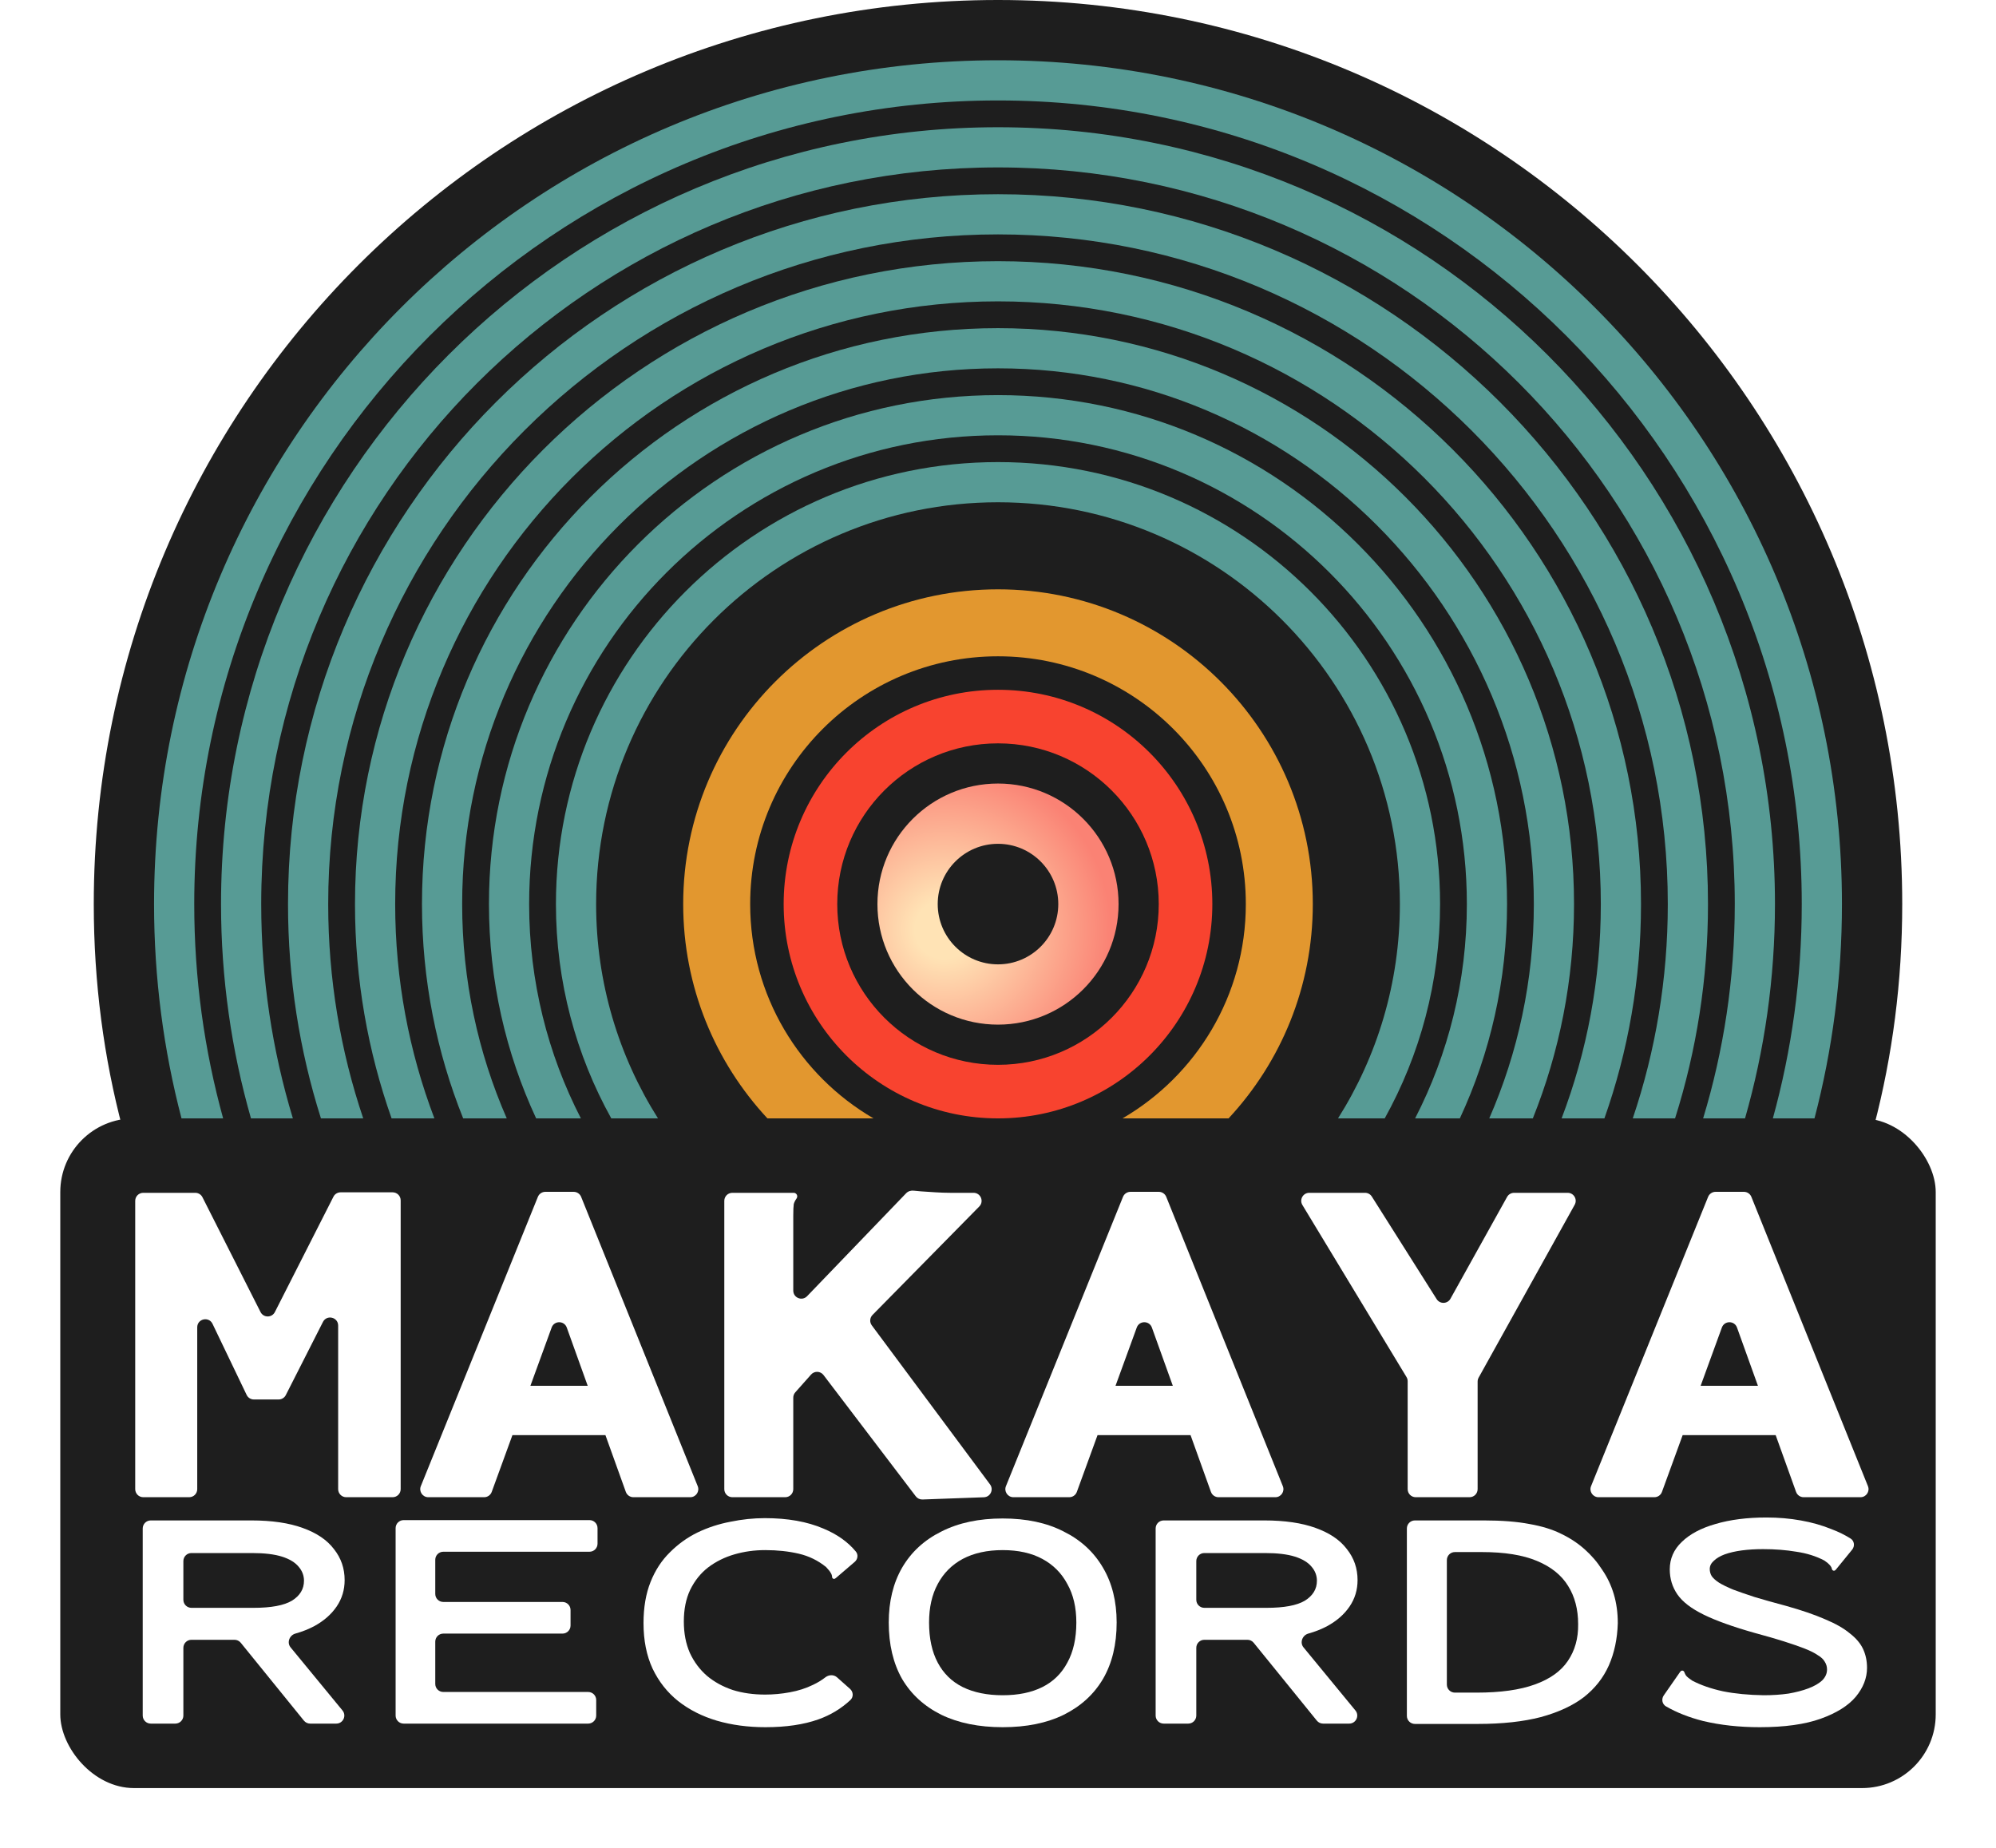
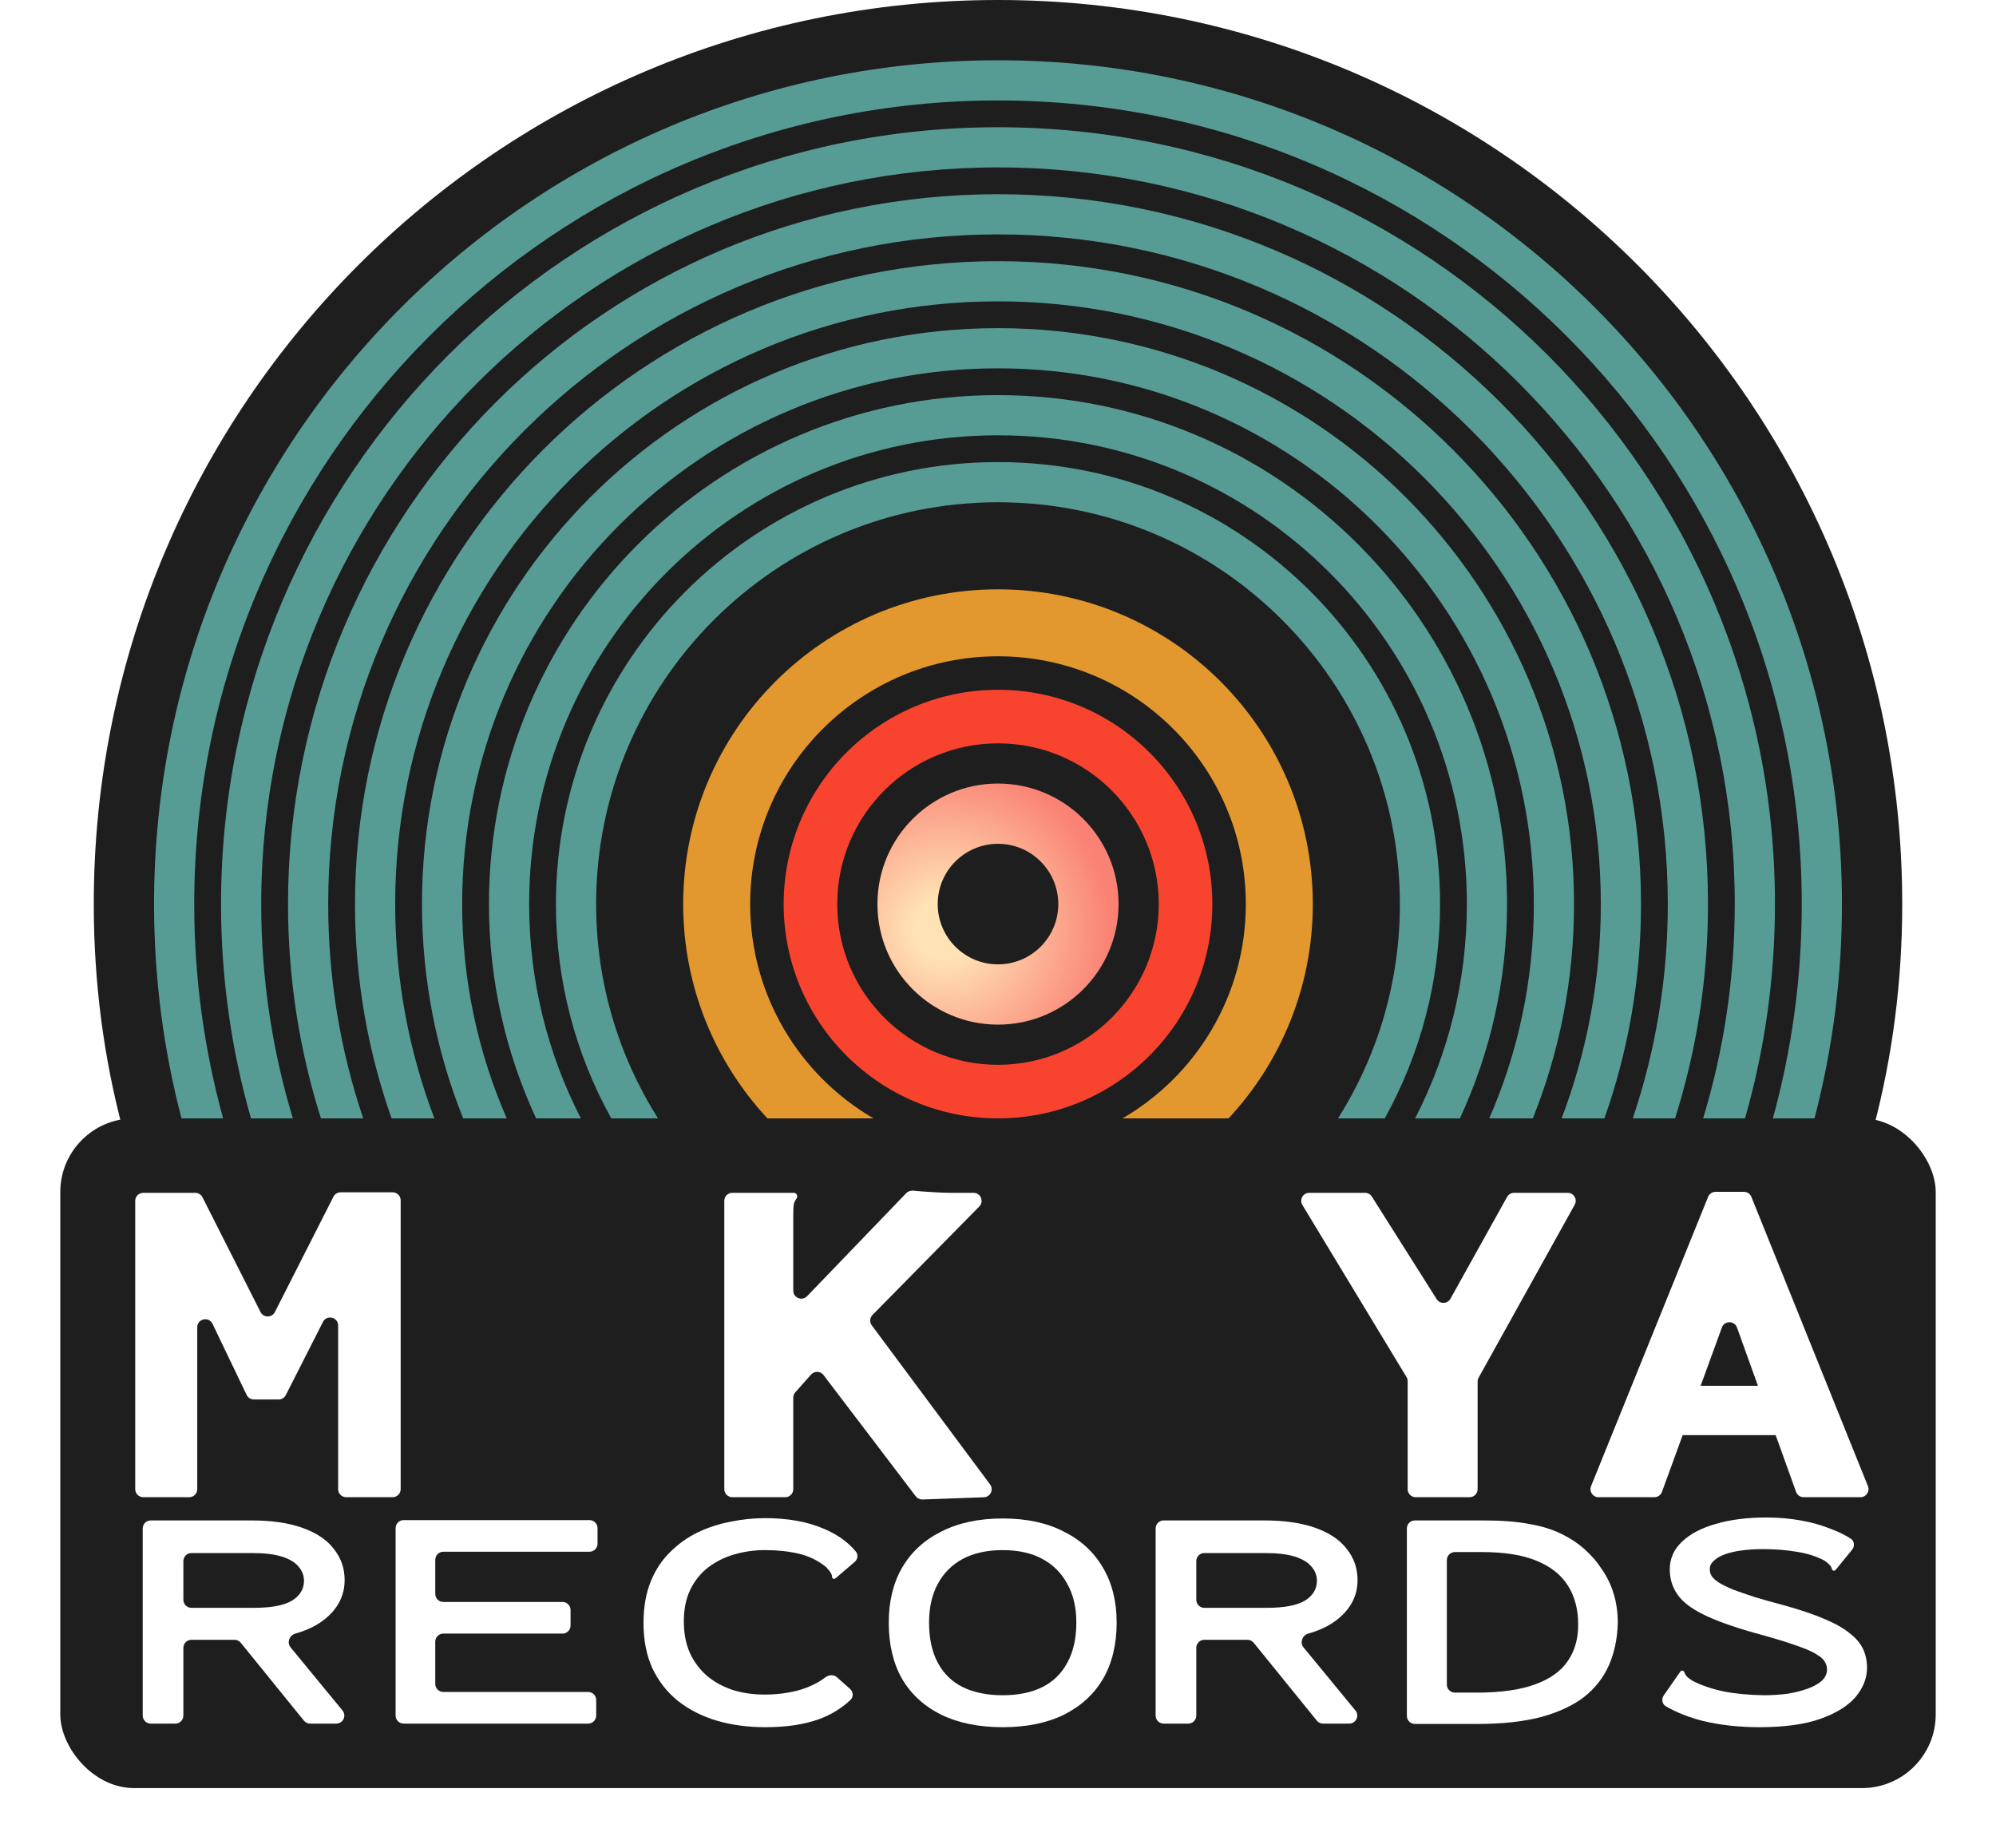
<svg xmlns="http://www.w3.org/2000/svg" width="298" height="276" viewBox="0 0 298 276" fill="none">
  <path fill-rule="evenodd" clip-rule="evenodd" d="M279.805 168.102C282.544 157.648 284 146.572 284 135C284 60.442 223.558 0 149 0C74.442 0 14 60.442 14 135C14 146.748 15.501 157.984 18.32 168.578C19.978 167.576 21.922 167 24 167H275C276.723 167 278.353 167.396 279.805 168.102Z" fill="#1E1E1E" />
  <path fill-rule="evenodd" clip-rule="evenodd" d="M270.901 167C273.576 156.782 275 146.057 275 135C275 65.412 218.588 9 149 9C79.412 9 23 65.412 23 135C23 146.057 24.424 156.782 27.099 167H270.901Z" fill="#579B95" />
  <path fill-rule="evenodd" clip-rule="evenodd" d="M264.686 167C267.498 156.813 269 146.082 269 135C269 68.726 215.274 15 149 15C82.726 15 29 68.726 29 135C29 146.082 30.502 156.813 33.314 167H264.686Z" fill="#1E1E1E" />
  <path fill-rule="evenodd" clip-rule="evenodd" d="M260.53 167C263.441 156.835 265 146.1 265 135C265 70.935 213.065 19 149 19C84.935 19 33 70.935 33 135C33 146.1 34.559 156.835 37.47 167H260.53Z" fill="#579B95" />
  <path fill-rule="evenodd" clip-rule="evenodd" d="M254.273 167C257.347 156.874 259 146.13 259 135C259 74.249 209.751 25 149 25C88.249 25 39 74.249 39 135C39 146.13 40.653 156.874 43.727 167H254.273Z" fill="#1E1E1E" />
  <path fill-rule="evenodd" clip-rule="evenodd" d="M250.084 167C253.278 156.903 255 146.153 255 135C255 76.458 207.542 29 149 29C90.458 29 43 76.458 43 135C43 146.153 44.722 156.903 47.916 167H250.084Z" fill="#579B95" />
  <path fill-rule="evenodd" clip-rule="evenodd" d="M243.77 167C247.162 156.953 249 146.191 249 135C249 79.772 204.228 35 149 35C93.772 35 49 79.772 49 135C49 146.191 50.838 156.953 54.23 167H243.77Z" fill="#1E1E1E" />
  <path fill-rule="evenodd" clip-rule="evenodd" d="M239.537 167C243.075 156.991 245 146.22 245 135C245 81.981 202.019 39 149 39C95.981 39 53 81.981 53 135C53 146.22 54.925 156.991 58.463 167H239.537Z" fill="#579B95" />
  <path fill-rule="evenodd" clip-rule="evenodd" d="M233.145 167C236.928 157.057 239 146.271 239 135C239 85.294 198.706 45 149 45C99.294 45 59 85.294 59 135C59 146.271 61.072 157.057 64.855 167H233.145Z" fill="#1E1E1E" />
  <path fill-rule="evenodd" clip-rule="evenodd" d="M228.849 167C232.817 157.109 235 146.309 235 135C235 87.504 196.496 49 149 49C101.504 49 63 87.504 63 135C63 146.309 65.183 157.109 69.151 167H228.849Z" fill="#579B95" />
  <path fill-rule="evenodd" clip-rule="evenodd" d="M222.343 167C226.625 157.201 229 146.378 229 135C229 90.817 193.183 55 149 55C104.817 55 69 90.817 69 135C69 146.378 71.375 157.201 75.657 167H222.343Z" fill="#1E1E1E" />
  <path fill-rule="evenodd" clip-rule="evenodd" d="M217.955 167C222.476 157.274 225 146.432 225 135C225 93.026 190.974 59 149 59C107.026 59 73 93.026 73 135C73 146.432 75.524 157.274 80.045 167H217.955Z" fill="#579B95" />
  <path fill-rule="evenodd" clip-rule="evenodd" d="M211.274 167C216.212 157.409 219 146.53 219 135C219 96.34 187.66 65 149 65C110.34 65 79 96.34 79 135C79 146.53 81.788 157.409 86.726 167H211.274Z" fill="#1E1E1E" />
  <path fill-rule="evenodd" clip-rule="evenodd" d="M206.737 167C212.002 157.522 215 146.611 215 135C215 98.549 185.451 69 149 69C112.549 69 83 98.549 83 135C83 146.611 85.998 157.522 91.263 167H206.737Z" fill="#579B95" />
  <path fill-rule="evenodd" clip-rule="evenodd" d="M199.764 167C205.614 157.738 209 146.765 209 135C209 101.863 182.137 75 149 75C115.863 75 89 101.863 89 135C89 146.765 92.386 157.738 98.237 167H199.764Z" fill="#1E1E1E" />
-   <path fill-rule="evenodd" clip-rule="evenodd" d="M183.424 167C191.227 158.609 196 147.362 196 135C196 109.043 174.957 88 149 88C123.043 88 102 109.043 102 135C102 147.362 106.773 158.609 114.576 167H183.424Z" fill="#E2972F" />
+   <path fill-rule="evenodd" clip-rule="evenodd" d="M183.424 167C191.227 158.609 196 147.362 196 135C196 109.043 174.957 88 149 88C123.043 88 102 109.043 102 135C102 147.362 106.773 158.609 114.576 167Z" fill="#E2972F" />
  <path fill-rule="evenodd" clip-rule="evenodd" d="M167.586 167C178.598 160.59 186 148.66 186 135C186 114.565 169.435 98 149 98C128.565 98 112 114.565 112 135C112 148.66 119.402 160.59 130.414 167H167.586Z" fill="#1E1E1E" />
  <circle cx="149" cy="135" r="32" fill="#F8432F" />
  <circle cx="149" cy="135" r="24" fill="#1E1E1E" />
  <circle cx="149" cy="135" r="18" fill="url(#paint0_diamond_1984_609)" />
  <circle cx="149" cy="135" r="9" fill="#1E1E1E" />
  <g filter="url(#filter0_d_1984_609)">
    <rect x="9" y="167" width="280" height="100" rx="11" fill="#1E1E1E" />
  </g>
  <path d="M21.387 223.566C20.724 223.566 20.187 223.028 20.187 222.366V179.313C20.187 178.65 20.724 178.113 21.387 178.113H29.153C29.606 178.113 30.02 178.367 30.224 178.771L38.897 195.917C39.341 196.794 40.593 196.795 41.038 195.919L49.782 178.697C49.986 178.294 50.4 178.04 50.852 178.04H58.62C59.282 178.04 59.82 178.577 59.82 179.24V222.366C59.82 223.028 59.282 223.566 58.62 223.566H51.686C51.023 223.566 50.486 223.028 50.486 222.366V197.938C50.486 196.675 48.787 196.269 48.216 197.395L42.67 208.317C42.466 208.72 42.052 208.974 41.6 208.974H37.906C37.445 208.974 37.024 208.709 36.824 208.293L31.729 197.677C31.176 196.526 29.447 196.92 29.447 198.196V222.366C29.447 223.028 28.91 223.566 28.247 223.566H21.387Z" fill="white" />
-   <path d="M94.308 212.808C94.498 213.565 93.925 214.3 93.144 214.3H73.198C72.412 214.3 71.838 213.557 72.037 212.797L73.335 207.828C73.474 207.3 73.951 206.931 74.496 206.931H91.895C92.445 206.931 92.925 207.305 93.059 207.839L94.308 212.808ZM84.618 198.233C84.238 197.176 82.746 197.173 82.361 198.227L73.413 222.777C73.24 223.25 72.79 223.566 72.285 223.566H63.941C63.09 223.566 62.51 222.705 62.829 221.916L80.304 178.717C80.487 178.264 80.927 177.967 81.416 177.967H85.65C86.139 177.967 86.58 178.264 86.763 178.718L104.168 221.917C104.485 222.706 103.905 223.566 103.055 223.566H94.564C94.057 223.566 93.606 223.248 93.434 222.771L84.618 198.233Z" fill="white" />
  <path d="M122.947 205.32C122.489 204.719 121.597 204.685 121.095 205.249L118.737 207.904C118.541 208.123 118.434 208.407 118.434 208.701V222.366C118.434 223.028 117.896 223.566 117.234 223.566H109.337C108.674 223.566 108.137 223.028 108.137 222.366V179.313C108.137 178.65 108.674 178.113 109.337 178.113H118.492C118.787 178.113 119.026 178.352 119.026 178.647V178.647C119.026 178.773 118.98 178.894 118.905 178.996C118.722 179.244 118.589 179.509 118.508 179.791C118.458 180.131 118.434 180.715 118.434 181.542V192.717C118.434 193.798 119.75 194.328 120.499 193.549L135.289 178.174C135.586 177.865 136.025 177.741 136.449 177.797C136.743 177.836 137.084 177.868 137.472 177.894C138.213 177.943 138.954 177.991 139.695 178.04C140.485 178.088 141.201 178.113 141.843 178.113C142.535 178.113 143.028 178.113 143.325 178.113H145.349C146.414 178.113 146.951 179.396 146.205 180.155L130.267 196.349C129.852 196.771 129.806 197.432 130.159 197.907L147.815 221.66C148.392 222.436 147.861 223.54 146.896 223.575L137.724 223.908C137.334 223.922 136.962 223.746 136.725 223.435L122.947 205.32Z" fill="white" />
-   <path d="M181.665 212.808C181.855 213.565 181.282 214.3 180.501 214.3H160.555C159.769 214.3 159.195 213.557 159.394 212.797L160.693 207.828C160.831 207.3 161.308 206.931 161.854 206.931H179.252C179.802 206.931 180.282 207.305 180.416 207.839L181.665 212.808ZM171.975 198.233C171.595 197.176 170.103 197.173 169.718 198.227L160.77 222.777C160.597 223.25 160.147 223.566 159.643 223.566H151.299C150.448 223.566 149.867 222.705 150.186 221.916L167.661 178.717C167.845 178.264 168.285 177.967 168.774 177.967H173.007C173.496 177.967 173.937 178.264 174.12 178.718L191.525 221.917C191.843 222.706 191.262 223.566 190.412 223.566H181.921C181.415 223.566 180.963 223.248 180.792 222.771L171.975 198.233Z" fill="white" />
  <path d="M211.362 223.566C210.699 223.566 210.162 223.028 210.162 222.366V206.245C210.162 206.026 210.102 205.811 209.988 205.623L194.447 179.934C193.963 179.134 194.539 178.113 195.474 178.113H203.796C204.208 178.113 204.591 178.324 204.811 178.672L214.489 193.986C214.976 194.756 216.11 194.725 216.552 193.928L225.005 178.73C225.217 178.349 225.618 178.113 226.054 178.113H234.051C234.965 178.113 235.544 179.096 235.099 179.896L220.758 205.711C220.659 205.889 220.607 206.09 220.607 206.294V222.366C220.607 223.028 220.07 223.566 219.407 223.566H211.362Z" fill="white" />
  <path d="M269.022 212.808C269.213 213.565 268.64 214.3 267.858 214.3H247.912C247.126 214.3 246.552 213.557 246.751 212.797L248.05 207.828C248.188 207.3 248.665 206.931 249.211 206.931H266.609C267.16 206.931 267.639 207.305 267.773 207.839L269.022 212.808ZM259.332 198.233C258.953 197.176 257.46 197.173 257.075 198.227L248.127 222.777C247.955 223.25 247.504 223.566 247 223.566H238.656C237.805 223.566 237.224 222.705 237.543 221.916L255.018 178.717C255.202 178.264 255.642 177.967 256.131 177.967H260.364C260.854 177.967 261.294 178.264 261.477 178.718L278.882 221.917C279.2 222.706 278.619 223.566 277.769 223.566H269.278C268.772 223.566 268.32 223.248 268.149 222.771L259.332 198.233Z" fill="white" />
  <path d="M22.508 257.373C21.845 257.373 21.308 256.836 21.308 256.173V228.234C21.308 227.571 21.845 227.034 22.508 227.034H37.525C40.576 227.034 43.13 227.408 45.186 228.154C47.275 228.901 48.834 229.956 49.862 231.32C50.923 232.651 51.454 234.193 51.454 235.946C51.454 237.407 51.056 238.722 50.26 239.891C49.464 241.059 48.353 242.033 46.927 242.813C46.073 243.27 45.132 243.643 44.103 243.93C43.209 244.179 42.796 245.275 43.386 245.992L51.133 255.411C51.777 256.194 51.22 257.373 50.206 257.373H46.305C45.943 257.373 45.601 257.21 45.373 256.929L35.945 245.302C35.717 245.021 35.375 244.858 35.013 244.858H28.577C27.914 244.858 27.377 245.395 27.377 246.058V256.173C27.377 256.836 26.84 257.373 26.177 257.373H22.508ZM27.377 238.885C27.377 239.548 27.914 240.085 28.577 240.085H37.873C40.493 240.085 42.4 239.728 43.594 239.014C44.788 238.267 45.385 237.277 45.385 236.043C45.385 235.264 45.12 234.566 44.589 233.949C44.058 233.3 43.229 232.797 42.102 232.44C40.974 232.083 39.482 231.904 37.624 231.904H28.577C27.914 231.904 27.377 232.441 27.377 233.104V238.885Z" fill="white" />
  <path d="M60.265 257.373C59.602 257.373 59.065 256.836 59.065 256.173V228.186C59.065 227.523 59.602 226.986 60.265 226.986H88.011C88.674 226.986 89.211 227.523 89.211 228.186V230.509C89.211 231.172 88.674 231.709 88.011 231.709H66.185C65.522 231.709 64.985 232.247 64.985 232.909V238.009C64.985 238.672 65.522 239.209 66.185 239.209H83.982C84.644 239.209 85.182 239.746 85.182 240.409V242.733C85.182 243.395 84.644 243.933 83.982 243.933H66.185C65.522 243.933 64.985 244.47 64.985 245.133V251.45C64.985 252.112 65.522 252.65 66.185 252.65H87.812C88.475 252.65 89.012 253.187 89.012 253.85V256.173C89.012 256.836 88.475 257.373 87.812 257.373H60.265Z" fill="white" />
  <path d="M114.283 257.909C111.663 257.909 109.242 257.584 107.02 256.935C104.831 256.286 102.908 255.312 101.25 254.013C99.625 252.715 98.348 251.091 97.419 249.143C96.524 247.195 96.076 244.939 96.076 242.374C96.076 240.037 96.424 237.991 97.121 236.238C97.817 234.485 98.779 233.008 100.006 231.807C101.233 230.573 102.609 229.583 104.135 228.836C105.694 228.089 107.335 227.554 109.06 227.229C110.784 226.872 112.492 226.693 114.184 226.693C117.6 226.693 120.518 227.213 122.939 228.252C124.974 229.098 126.588 230.242 127.779 231.685C128.165 232.152 128.065 232.833 127.605 233.227L124.829 235.605L124.687 235.71C124.55 235.81 124.357 235.77 124.271 235.623V235.623C124.246 235.58 124.233 235.53 124.23 235.479C124.218 235.251 124.153 235.05 124.033 234.875C123.934 234.68 123.702 234.388 123.337 233.998C122.143 233.024 120.783 232.359 119.258 232.001C117.732 231.644 116.057 231.466 114.233 231.466C112.642 231.466 111.116 231.677 109.657 232.099C108.198 232.521 106.888 233.17 105.727 234.047C104.599 234.923 103.704 236.043 103.041 237.407C102.41 238.738 102.095 240.313 102.095 242.131C102.095 243.884 102.394 245.442 102.991 246.806C103.621 248.169 104.483 249.322 105.578 250.263C106.672 251.172 107.949 251.87 109.408 252.357C110.867 252.812 112.476 253.039 114.233 253.039C115.46 253.039 116.688 252.926 117.915 252.698C119.175 252.471 120.336 252.098 121.397 251.578C122.083 251.253 122.69 250.883 123.22 250.468C123.732 250.066 124.472 250.024 124.959 250.456L126.907 252.186C127.407 252.629 127.452 253.399 126.963 253.854C125.587 255.136 123.997 256.098 122.193 256.74C120.004 257.519 117.367 257.909 114.283 257.909Z" fill="white" />
  <path d="M149.702 257.909C146.154 257.909 143.103 257.292 140.549 256.059C137.995 254.792 136.039 253.007 134.679 250.702C133.352 248.364 132.689 245.556 132.689 242.277C132.689 239.128 133.352 236.401 134.679 234.096C136.039 231.758 137.995 229.956 140.549 228.69C143.103 227.391 146.154 226.742 149.702 226.742C153.251 226.742 156.285 227.391 158.806 228.69C161.359 229.956 163.316 231.758 164.676 234.096C166.036 236.401 166.715 239.128 166.715 242.277C166.715 245.556 166.036 248.364 164.676 250.702C163.316 253.007 161.359 254.792 158.806 256.059C156.285 257.292 153.251 257.909 149.702 257.909ZM149.702 253.137C152.024 253.137 153.997 252.731 155.622 251.919C157.247 251.108 158.491 249.89 159.353 248.267C160.248 246.643 160.696 244.647 160.696 242.277C160.696 240.037 160.248 238.121 159.353 236.53C158.491 234.907 157.247 233.657 155.622 232.781C153.997 231.904 152.024 231.466 149.702 231.466C147.381 231.466 145.391 231.904 143.733 232.781C142.108 233.657 140.864 234.907 140.002 236.53C139.14 238.121 138.708 240.037 138.708 242.277C138.708 244.647 139.14 246.643 140.002 248.267C140.864 249.89 142.108 251.108 143.733 251.919C145.391 252.731 147.381 253.137 149.702 253.137Z" fill="white" />
  <path d="M173.736 257.373C173.073 257.373 172.536 256.836 172.536 256.173V228.234C172.536 227.571 173.073 227.034 173.736 227.034H188.753C191.804 227.034 194.358 227.408 196.414 228.154C198.503 228.901 200.062 229.956 201.09 231.32C202.151 232.651 202.682 234.193 202.682 235.946C202.682 237.407 202.284 238.722 201.488 239.891C200.692 241.059 199.581 242.033 198.155 242.813C197.301 243.27 196.36 243.643 195.331 243.93C194.437 244.179 194.024 245.275 194.614 245.992L202.361 255.411C203.005 256.194 202.448 257.373 201.434 257.373H197.533C197.171 257.373 196.829 257.21 196.601 256.929L187.173 245.302C186.945 245.021 186.603 244.858 186.241 244.858H179.805C179.142 244.858 178.605 245.395 178.605 246.058V256.173C178.605 256.836 178.068 257.373 177.405 257.373H173.736ZM178.605 238.885C178.605 239.548 179.142 240.085 179.805 240.085H189.101C191.721 240.085 193.628 239.728 194.822 239.014C196.016 238.267 196.613 237.277 196.613 236.043C196.613 235.264 196.348 234.566 195.817 233.949C195.286 233.3 194.457 232.797 193.33 232.44C192.202 232.083 190.71 231.904 188.852 231.904H179.805C179.142 231.904 178.605 232.441 178.605 233.104V238.885Z" fill="white" />
  <path d="M211.244 257.422C210.582 257.422 210.044 256.885 210.044 256.222V228.234C210.044 227.571 210.582 227.034 211.244 227.034H221.536C224.222 227.034 226.494 227.213 228.351 227.57C230.208 227.895 231.783 228.382 233.077 229.031C234.37 229.648 235.531 230.411 236.559 231.32C237.587 232.229 238.466 233.251 239.195 234.388C239.958 235.492 240.539 236.709 240.937 238.04C241.335 239.371 241.534 240.816 241.534 242.374C241.467 244.712 241.02 246.822 240.19 248.705C239.361 250.556 238.118 252.13 236.459 253.429C234.801 254.695 232.662 255.685 230.042 256.399C227.422 257.081 224.288 257.422 220.64 257.422H211.244ZM216.014 251.547C216.014 252.21 216.551 252.747 217.214 252.747H220.441C224.023 252.747 226.925 252.341 229.147 251.53C231.402 250.718 233.044 249.549 234.072 248.023C235.133 246.465 235.647 244.631 235.614 242.52C235.614 240.313 235.116 238.413 234.121 236.823C233.126 235.199 231.568 233.949 229.445 233.073C227.356 232.196 224.62 231.758 221.237 231.758H217.214C216.551 231.758 216.014 232.295 216.014 232.958V251.547Z" fill="white" />
  <path d="M262.725 257.909C259.674 257.909 256.855 257.601 254.269 256.984C252.179 256.453 250.334 255.726 248.733 254.803C248.154 254.469 248.015 253.71 248.397 253.161L250.786 249.728L250.896 249.585C251.002 249.447 251.197 249.417 251.339 249.516V249.516C251.4 249.559 251.444 249.621 251.468 249.69C251.532 249.877 251.62 250.051 251.731 250.215C251.897 250.41 252.196 250.653 252.627 250.945C253.92 251.627 255.462 252.163 257.253 252.552C259.044 252.909 261.067 253.104 263.322 253.137C264.649 253.137 265.876 253.055 267.004 252.893C268.131 252.698 269.126 252.439 269.988 252.114C270.851 251.789 271.53 251.4 272.028 250.945C272.525 250.458 272.774 249.906 272.774 249.289C272.774 248.867 272.658 248.478 272.426 248.121C272.227 247.764 271.879 247.439 271.381 247.147C270.917 246.822 270.27 246.497 269.441 246.173C268.612 245.848 267.584 245.491 266.357 245.101C265.13 244.712 263.671 244.29 261.979 243.835C258.762 242.926 256.225 242.017 254.368 241.108C252.511 240.199 251.201 239.193 250.438 238.089C249.675 236.985 249.294 235.735 249.294 234.339C249.294 232.748 249.891 231.385 251.085 230.248C252.279 229.08 253.953 228.187 256.109 227.57C258.298 226.921 260.835 226.596 263.72 226.596C265.511 226.596 267.219 226.742 268.844 227.034C270.502 227.326 272.044 227.765 273.471 228.349C274.502 228.739 275.442 229.202 276.291 229.738C276.862 230.098 276.949 230.875 276.523 231.399L274.167 234.29L274.028 234.446C273.914 234.573 273.717 234.58 273.595 234.461V234.461C273.546 234.413 273.517 234.351 273.503 234.285C273.468 234.114 273.401 233.967 273.302 233.843C273.252 233.781 273.201 233.721 273.149 233.66C272.998 233.483 272.74 233.271 272.376 233.024C271.149 232.375 269.756 231.937 268.197 231.709C266.672 231.45 265.014 231.32 263.223 231.32C262.062 231.32 261.001 231.385 260.039 231.514C259.077 231.644 258.232 231.839 257.502 232.099C256.806 232.359 256.258 232.683 255.86 233.073C255.462 233.43 255.263 233.836 255.263 234.29C255.263 234.68 255.363 235.037 255.562 235.362C255.794 235.686 256.159 236.011 256.656 236.336C257.187 236.66 257.883 237.001 258.746 237.358C259.608 237.683 260.686 238.056 261.979 238.478C263.273 238.868 264.831 239.306 266.655 239.793C268.977 240.443 270.917 241.108 272.476 241.79C274.034 242.439 275.261 243.137 276.157 243.884C277.085 244.598 277.749 245.377 278.147 246.221C278.545 247.066 278.744 248.007 278.744 249.046C278.744 250.572 278.18 252.017 277.052 253.38C275.925 254.711 274.184 255.799 271.829 256.643C269.474 257.487 266.44 257.909 262.725 257.909Z" fill="white" />
  <defs>
    <filter id="filter0_d_1984_609" x="0" y="158" width="298" height="118" filterUnits="userSpaceOnUse" color-interpolation-filters="sRGB">
      <feFlood flood-opacity="0" result="BackgroundImageFix" />
      <feColorMatrix in="SourceAlpha" type="matrix" values="0 0 0 0 0 0 0 0 0 0 0 0 0 0 0 0 0 0 127 0" result="hardAlpha" />
      <feMorphology radius="1" operator="erode" in="SourceAlpha" result="effect1_dropShadow_1984_609" />
      <feOffset />
      <feGaussianBlur stdDeviation="5" />
      <feComposite in2="hardAlpha" operator="out" />
      <feColorMatrix type="matrix" values="0 0 0 0 0 0 0 0 0 0 0 0 0 0 0 0 0 0 0.25 0" />
      <feBlend mode="normal" in2="BackgroundImageFix" result="effect1_dropShadow_1984_609" />
      <feBlend mode="normal" in="SourceGraphic" in2="effect1_dropShadow_1984_609" result="shape" />
    </filter>
    <radialGradient id="paint0_diamond_1984_609" cx="0" cy="0" r="1" gradientUnits="userSpaceOnUse" gradientTransform="translate(140.947 138.789) rotate(6.766) scale(28.143)">
      <stop offset="0.155" stop-color="#FFE3B5" />
      <stop offset="0.885" stop-color="#FA8274" />
    </radialGradient>
  </defs>
</svg>